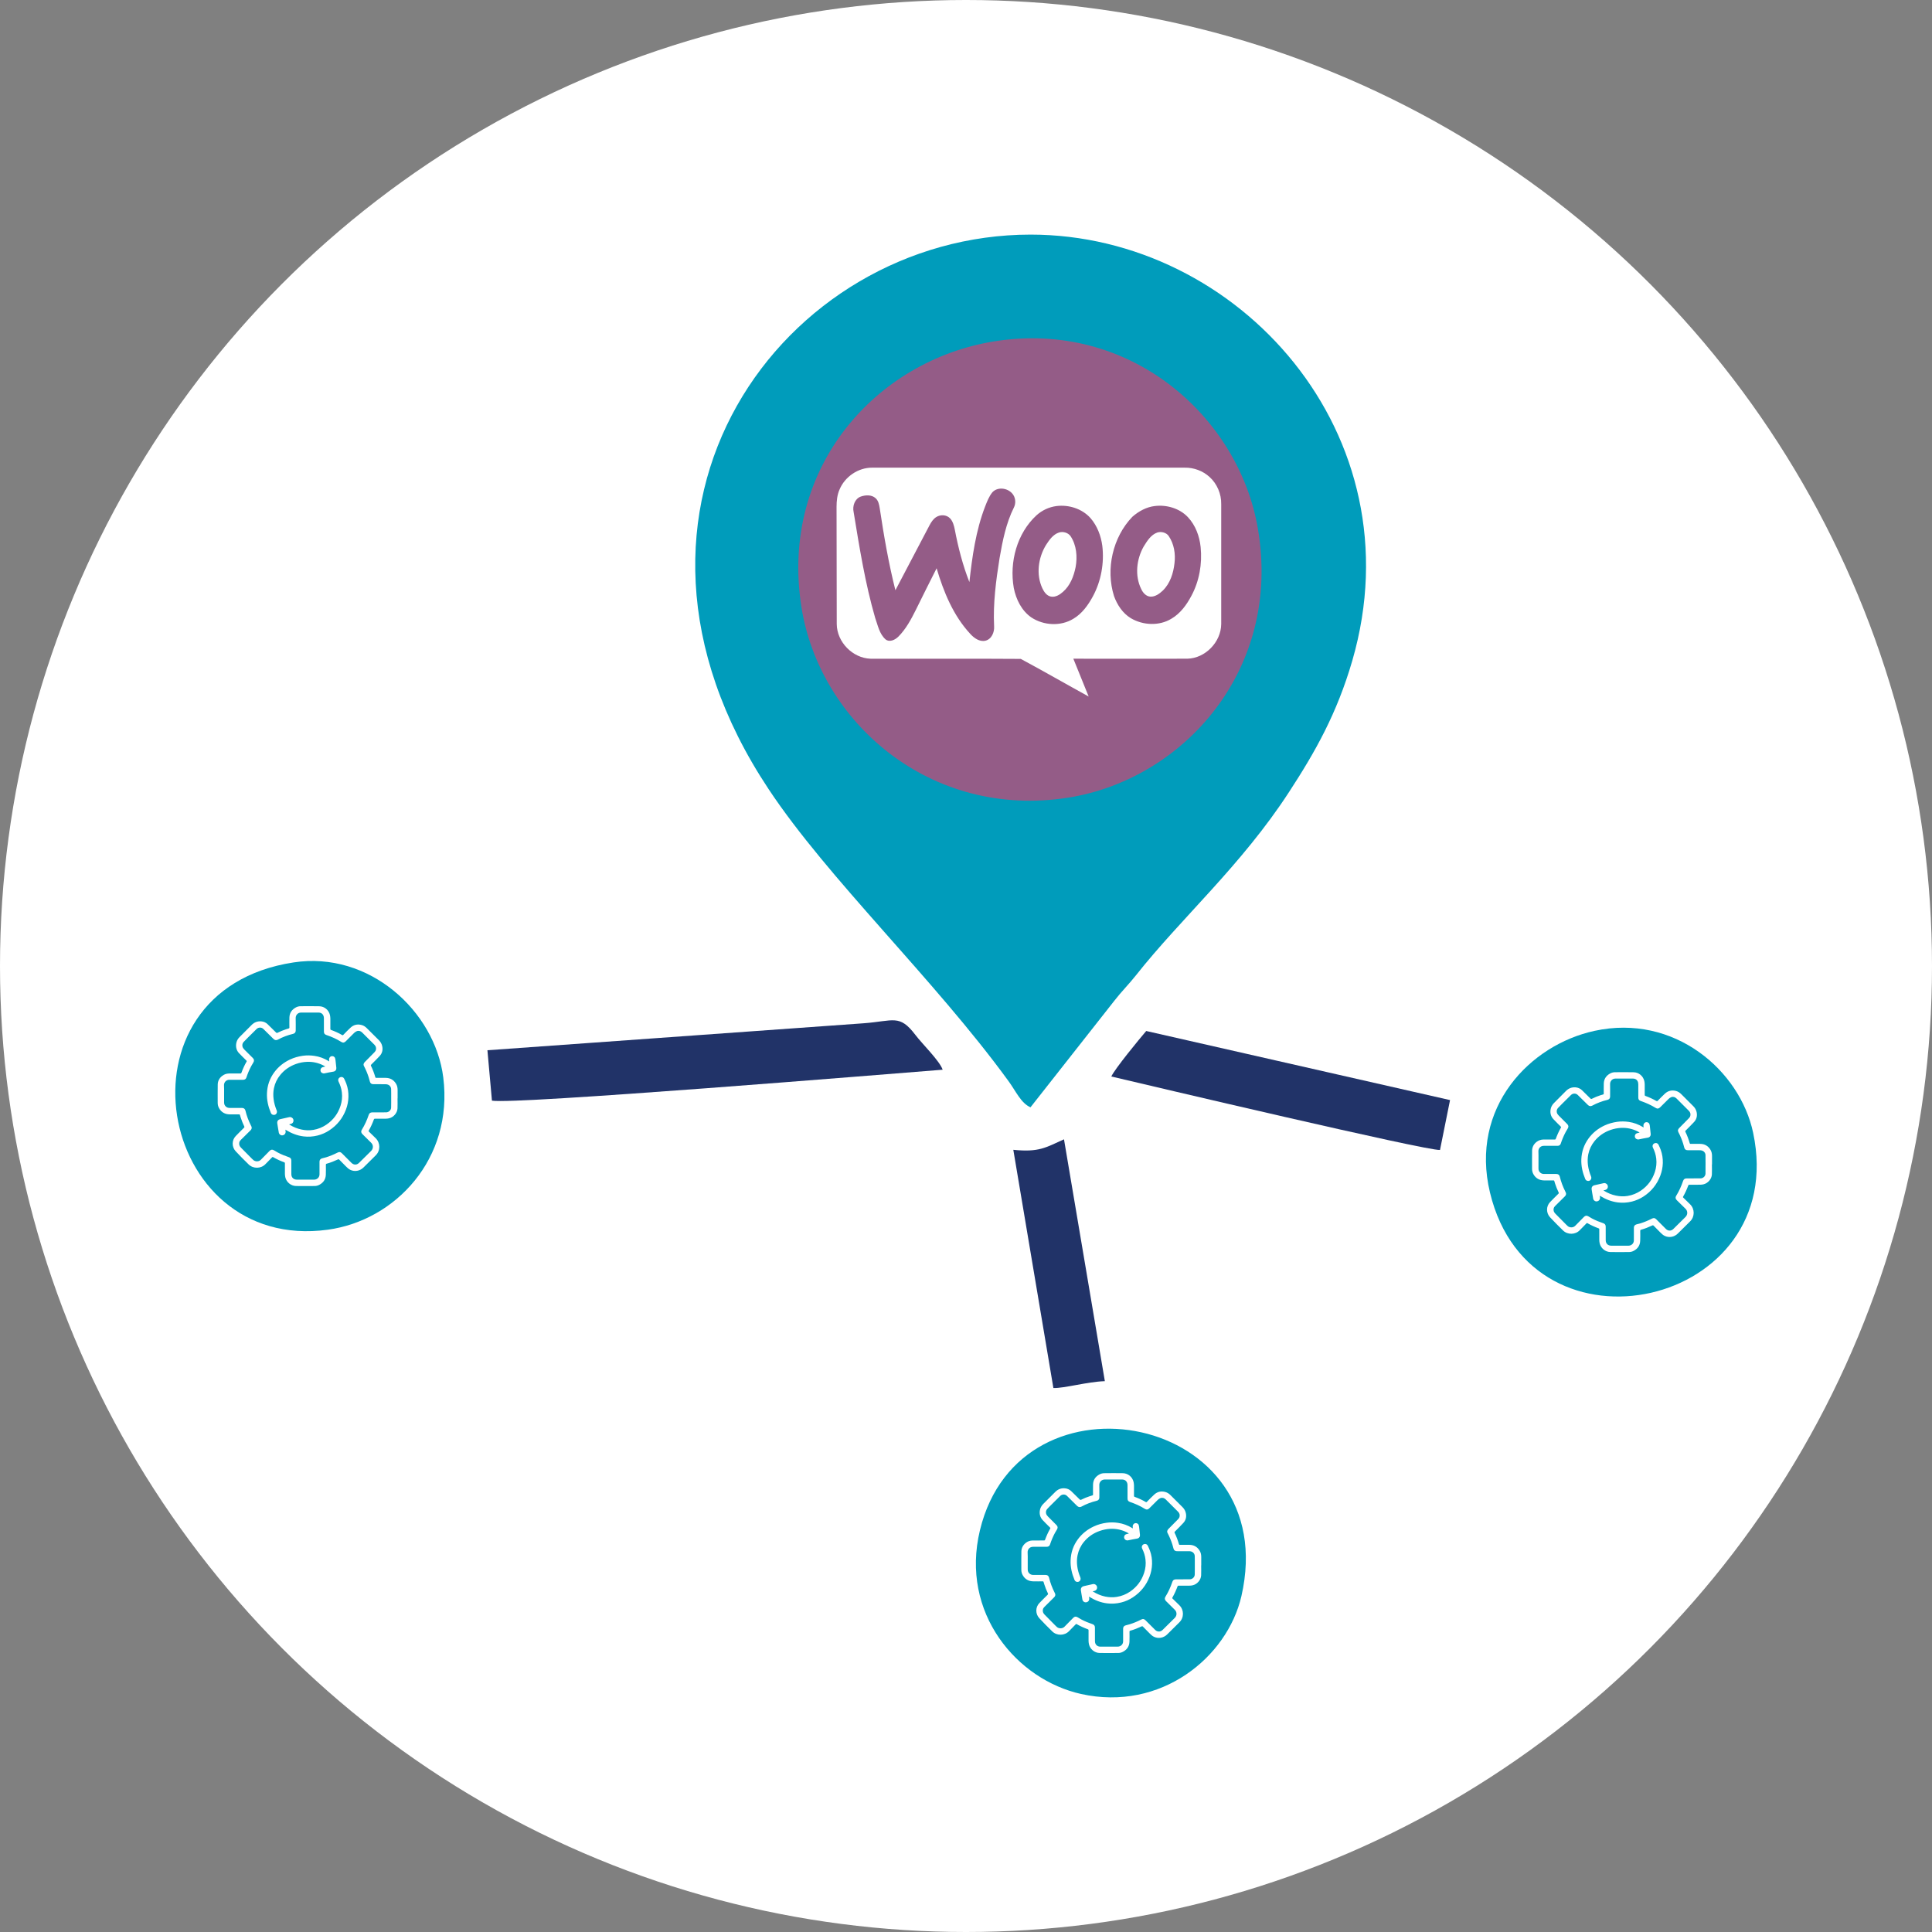
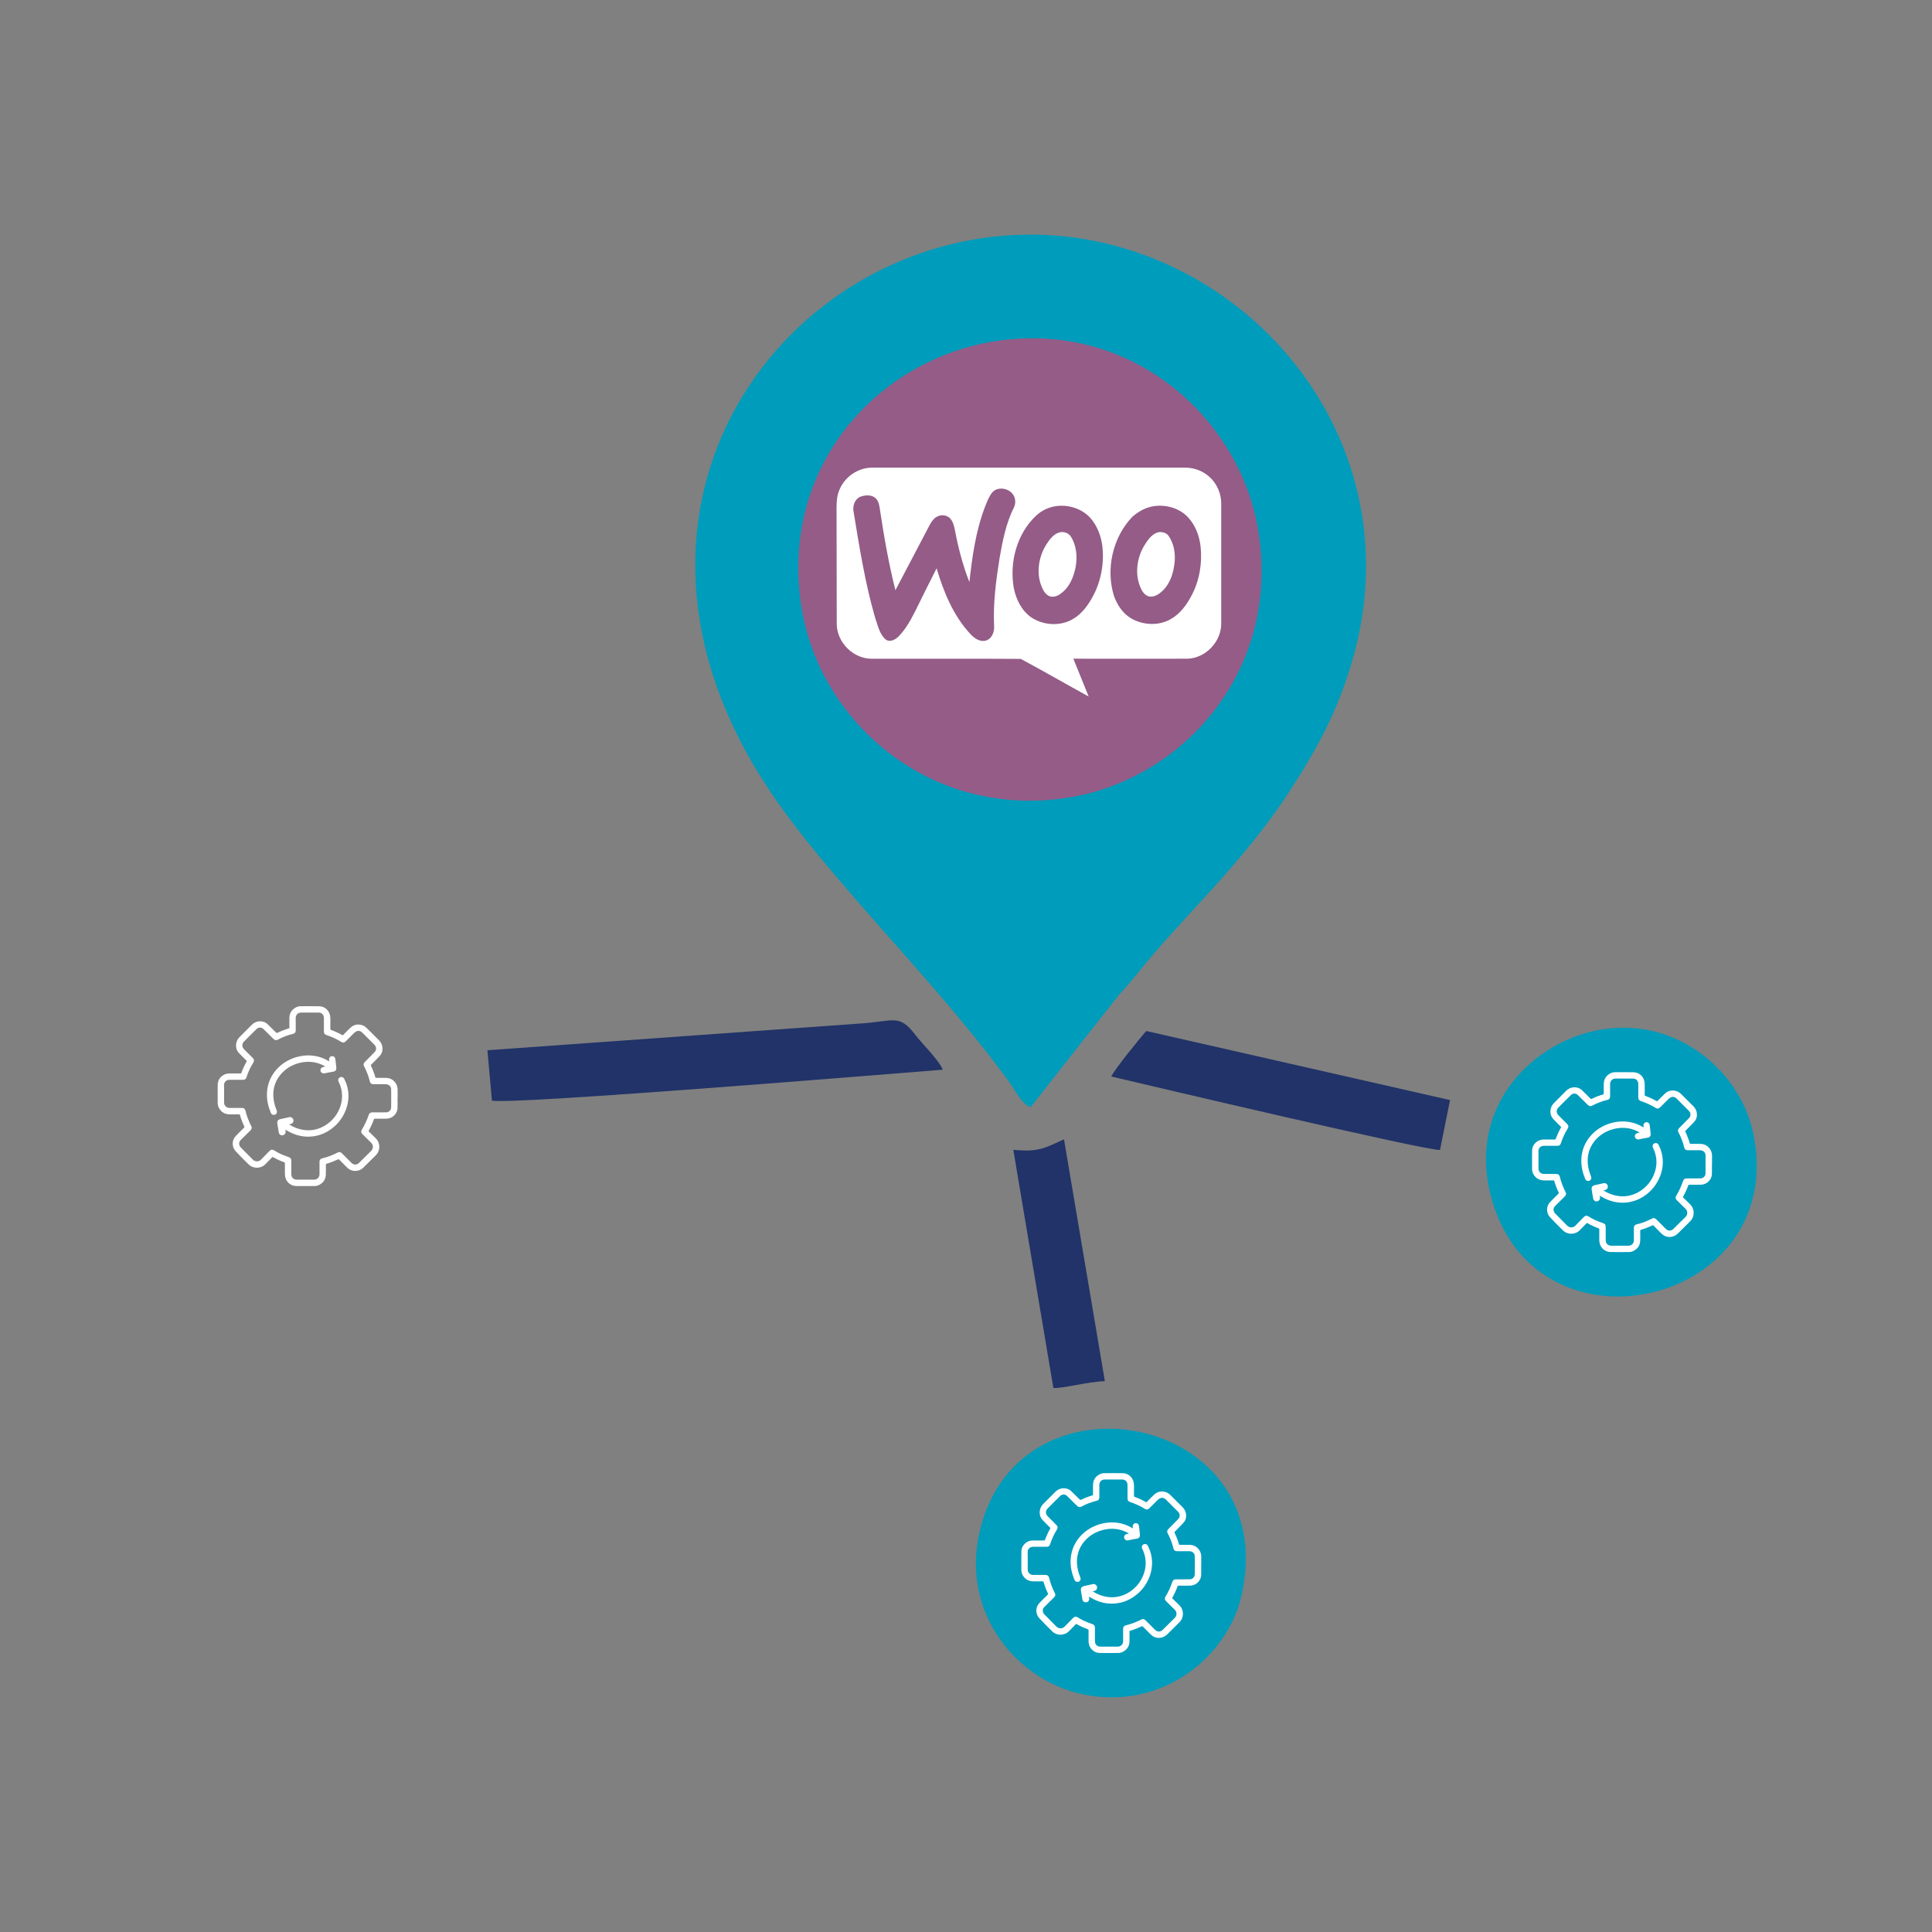
<svg xmlns="http://www.w3.org/2000/svg" version="1.1" id="Layer_1" x="0px" y="0px" width="100px" height="100px" viewBox="0 0 100 100" enable-background="new 0 0 100 100" xml:space="preserve">
  <rect x="0" y="0" width="100" height="100" fill="#808080" stroke="none" />
-   <circle fill="#FFFFFF" cx="50" cy="50" r="50" />
  <circle fill="#945C87" cx="53.382" cy="29.228" r="12.503" />
  <g>
-     <path fill-rule="evenodd" clip-rule="evenodd" fill="#009CBB" d="M51.415,17.676c7.081-1.158,12.704,3.904,13.69,9.672   c1.266,7.334-3.877,12.999-9.813,13.938c-7.146,1.131-12.893-3.924-13.816-9.902C40.359,24.146,45.395,18.666,51.415,17.676   L51.415,17.676z M53.338,57.314l4.346-5.523c0.369-0.477,0.737-0.834,1.105-1.299c2.356-2.984,5.458-5.691,7.93-9.494   c1.349-2.068,2.479-4.056,3.277-6.807c3.391-11.706-5.887-22.048-16.656-22.048C40.6,12.149,30.064,26.208,39.783,40.845   c3.068,4.63,8.57,9.829,12.406,15.098C52.577,56.467,52.838,57.096,53.338,57.314L53.338,57.314z" />
+     <path fill-rule="evenodd" clip-rule="evenodd" fill="#009CBB" d="M51.415,17.676c7.081-1.158,12.704,3.904,13.69,9.672   c1.266,7.334-3.877,12.999-9.813,13.938c-7.146,1.131-12.893-3.924-13.816-9.902C40.359,24.146,45.395,18.666,51.415,17.676   L51.415,17.676M53.338,57.314l4.346-5.523c0.369-0.477,0.737-0.834,1.105-1.299c2.356-2.984,5.458-5.691,7.93-9.494   c1.349-2.068,2.479-4.056,3.277-6.807c3.391-11.706-5.887-22.048-16.656-22.048C40.6,12.149,30.064,26.208,39.783,40.845   c3.068,4.63,8.57,9.829,12.406,15.098C52.577,56.467,52.838,57.096,53.338,57.314L53.338,57.314z" />
    <path fill-rule="evenodd" clip-rule="evenodd" fill="#009CBB" d="M82.531,53.357c-3.337,0.725-6.469,3.957-5.41,8.369   c2.15,8.957,15.526,5.91,13.622-3.09C90.063,55.41,86.664,52.457,82.531,53.357L82.531,53.357z" />
-     <path fill-rule="evenodd" clip-rule="evenodd" fill="#009CBB" d="M15.189,49.816c-9.586,1.467-7.072,15.053,1.782,13.833   c3.493-0.479,6.503-3.676,5.972-7.883C22.516,52.359,19.131,49.21,15.189,49.816L15.189,49.816z" />
    <path fill-rule="evenodd" clip-rule="evenodd" fill="#009CBB" d="M64.254,82.621c2.162-9.416-11.454-12.07-13.533-3.414   c-1.034,4.297,1.928,7.736,5.234,8.473C60.09,88.598,63.521,85.781,64.254,82.621L64.254,82.621z" />
    <path fill-rule="evenodd" clip-rule="evenodd" fill="#213368" d="M25.229,54.361l0.234,2.609c1.245,0.205,20.41-1.373,23.329-1.602   c-0.163-0.467-1.063-1.34-1.415-1.805c-0.822-1.082-1.123-0.713-2.682-0.598L25.229,54.361z" />
    <path fill-rule="evenodd" clip-rule="evenodd" fill="#213368" d="M57.521,55.719c1.94,0.459,16.312,3.85,17.013,3.803l0.52-2.582   l-15.726-3.576C58.947,53.809,57.714,55.309,57.521,55.719L57.521,55.719z" />
    <path fill-rule="evenodd" clip-rule="evenodd" fill="#213368" d="M52.449,59.514l2.074,12.33c0.566,0.018,1.752-0.326,2.664-0.355   l-2.115-12.518C54.112,59.404,53.779,59.648,52.449,59.514L52.449,59.514z" />
  </g>
  <g>
    <path fill="#FFFFFF" d="M43.457,25.332c0.274-0.656,0.959-1.126,1.674-1.126c5.395,0,10.787,0,16.191,0   c0.469-0.009,0.939,0.167,1.282,0.48c0.392,0.352,0.616,0.881,0.606,1.41c0,2.065,0,4.13,0,6.206   c-0.01,0.93-0.822,1.771-1.752,1.792c-1.968,0.009-3.936,0-5.902,0c0.264,0.656,0.527,1.302,0.793,1.958   c-1.175-0.646-2.33-1.312-3.515-1.948c-2.585-0.02-5.179,0-7.772-0.009c-0.93-0.029-1.742-0.861-1.752-1.792   c-0.01-2.026,0-4.052-0.01-6.069C43.301,25.928,43.33,25.616,43.457,25.332" />
    <path fill="#945C87" d="M51.367,25.478c0.293-0.313,0.861-0.215,1.086,0.147c0.117,0.186,0.127,0.44,0.029,0.637   c-0.411,0.821-0.588,1.731-0.744,2.623c-0.186,1.165-0.342,2.349-0.283,3.534c0.02,0.303-0.128,0.666-0.451,0.744   c-0.303,0.069-0.587-0.137-0.783-0.353c-0.881-0.949-1.38-2.173-1.742-3.396c-0.361,0.714-0.725,1.439-1.076,2.154   c-0.244,0.489-0.51,0.988-0.9,1.38c-0.166,0.167-0.451,0.313-0.666,0.147c-0.323-0.284-0.401-0.734-0.539-1.116   c-0.519-1.791-0.813-3.641-1.115-5.481c-0.068-0.304,0.059-0.676,0.361-0.793c0.246-0.088,0.568-0.108,0.773,0.078   c0.148,0.127,0.187,0.333,0.217,0.519c0.215,1.429,0.459,2.848,0.812,4.248c0.587-1.116,1.175-2.232,1.763-3.357   c0.088-0.166,0.195-0.333,0.352-0.431c0.216-0.137,0.529-0.127,0.715,0.068c0.146,0.156,0.205,0.382,0.245,0.587   c0.176,0.92,0.411,1.84,0.754,2.711c0.146-1.321,0.333-2.663,0.812-3.906C51.092,25.958,51.19,25.693,51.367,25.478 M54.685,26.193   c0.637-0.079,1.321,0.137,1.753,0.617c0.352,0.401,0.547,0.919,0.617,1.439c0.107,0.89-0.061,1.831-0.49,2.623   c-0.244,0.45-0.559,0.891-1.008,1.155c-0.656,0.402-1.537,0.352-2.174-0.068c-0.509-0.352-0.793-0.939-0.91-1.527   c-0.235-1.341,0.166-2.829,1.175-3.759C53.941,26.408,54.304,26.242,54.685,26.193 M54.813,27.563   c-0.304,0.098-0.499,0.381-0.666,0.636c-0.411,0.666-0.529,1.537-0.195,2.251c0.088,0.186,0.225,0.392,0.45,0.431   c0.235,0.039,0.45-0.098,0.616-0.245c0.373-0.323,0.559-0.803,0.656-1.283c0.098-0.539,0.049-1.135-0.264-1.605   C55.283,27.573,55.027,27.495,54.813,27.563 M59.766,26.193c0.617-0.079,1.292,0.118,1.723,0.578   c0.392,0.421,0.597,0.979,0.656,1.546c0.088,0.862-0.068,1.763-0.48,2.526c-0.244,0.46-0.567,0.911-1.037,1.184   c-0.627,0.382-1.468,0.343-2.096-0.029c-0.42-0.254-0.704-0.685-0.871-1.145c-0.439-1.4-0.067-3.045,0.949-4.103   C58.943,26.457,59.345,26.242,59.766,26.193 M59.902,27.563c-0.333,0.117-0.528,0.441-0.705,0.724   c-0.372,0.656-0.47,1.508-0.127,2.203c0.089,0.196,0.255,0.382,0.48,0.392c0.244,0.009,0.459-0.147,0.636-0.313   c0.382-0.372,0.548-0.9,0.606-1.419c0.059-0.479-0.02-0.998-0.303-1.41C60.373,27.573,60.117,27.495,59.902,27.563" />
  </g>
  <g>
    <path fill-rule="evenodd" clip-rule="evenodd" fill="#FFFFFF" d="M62.172,81.023c0,0.172,0.008,0.346-0.001,0.518   c-0.013,0.238-0.202,0.457-0.433,0.512c-0.058,0.014-0.117,0.021-0.176,0.021c-0.188,0.002-0.377,0.002-0.564,0   c-0.025,0-0.037,0.006-0.047,0.031c-0.074,0.203-0.162,0.4-0.27,0.588c-0.011,0.02-0.01,0.031,0.007,0.047   c0.118,0.113,0.235,0.23,0.354,0.346c0.248,0.24,0.249,0.643,0.003,0.885c-0.213,0.209-0.424,0.418-0.635,0.629   c-0.184,0.182-0.461,0.23-0.688,0.117c-0.085-0.043-0.152-0.107-0.219-0.174c-0.118-0.117-0.234-0.234-0.35-0.354   c-0.02-0.02-0.033-0.021-0.057-0.01c-0.193,0.09-0.391,0.17-0.597,0.227c-0.028,0.006-0.036,0.02-0.036,0.049   c0.001,0.174,0.005,0.346-0.002,0.52c-0.009,0.236-0.126,0.41-0.335,0.52c-0.077,0.041-0.159,0.063-0.245,0.063   c-0.32,0.002-0.641,0.004-0.961,0c-0.265-0.002-0.499-0.197-0.557-0.455c-0.012-0.055-0.018-0.111-0.02-0.168   c-0.002-0.184,0-0.369,0-0.555c0-0.023-0.006-0.037-0.029-0.047c-0.205-0.074-0.402-0.164-0.59-0.271   c-0.02-0.012-0.029-0.006-0.041,0.008c-0.115,0.119-0.232,0.234-0.346,0.354c-0.234,0.246-0.633,0.25-0.87,0.02   c-0.229-0.225-0.457-0.451-0.675-0.688c-0.201-0.219-0.207-0.561,0.004-0.781c0.141-0.148,0.288-0.291,0.434-0.436   c0.021-0.021,0.022-0.037,0.01-0.063c-0.076-0.154-0.139-0.316-0.191-0.48c-0.014-0.039-0.026-0.078-0.035-0.117   c-0.006-0.023-0.018-0.029-0.039-0.029c-0.164,0.002-0.328,0.004-0.492,0c-0.24-0.004-0.427-0.105-0.547-0.318   c-0.05-0.086-0.072-0.18-0.072-0.279c0-0.316-0.004-0.631,0.002-0.947c0.003-0.184,0.084-0.332,0.229-0.447   c0.102-0.08,0.218-0.121,0.346-0.123c0.201-0.004,0.402-0.002,0.604-0.002c0.025,0,0.036-0.008,0.045-0.031   c0.074-0.201,0.16-0.398,0.27-0.586c0.012-0.021,0.008-0.033-0.009-0.051c-0.13-0.129-0.265-0.256-0.389-0.393   c-0.122-0.133-0.165-0.295-0.142-0.475c0.018-0.137,0.078-0.252,0.174-0.35c0.209-0.209,0.418-0.418,0.627-0.627   c0.137-0.139,0.303-0.203,0.496-0.186c0.125,0.01,0.236,0.057,0.328,0.145c0.147,0.141,0.294,0.285,0.439,0.43   c0.025,0.025,0.044,0.031,0.077,0.016c0.143-0.072,0.29-0.133,0.442-0.182c0.047-0.016,0.094-0.029,0.141-0.043   c0.023-0.006,0.031-0.018,0.031-0.043c-0.001-0.174-0.004-0.35,0.001-0.523c0.007-0.238,0.126-0.408,0.332-0.52   c0.077-0.041,0.161-0.063,0.249-0.063c0.322-0.002,0.644-0.008,0.965,0c0.265,0.008,0.492,0.191,0.553,0.459   c0.012,0.059,0.018,0.119,0.02,0.18c0.002,0.178,0.001,0.357,0,0.537c0,0.025,0.006,0.039,0.031,0.047   c0.199,0.072,0.391,0.16,0.574,0.266c0.026,0.016,0.043,0.014,0.066-0.01c0.123-0.125,0.245-0.252,0.375-0.371   c0.164-0.152,0.36-0.195,0.576-0.135c0.103,0.027,0.189,0.086,0.265,0.16c0.209,0.209,0.419,0.418,0.628,0.627   c0.085,0.086,0.143,0.186,0.169,0.305c0.042,0.191,0.003,0.365-0.13,0.51c-0.143,0.154-0.293,0.303-0.441,0.451   c-0.02,0.02-0.023,0.033-0.011,0.059c0.095,0.191,0.168,0.391,0.228,0.596c0.006,0.021,0.017,0.027,0.037,0.027   c0.166,0,0.332-0.002,0.498,0c0.232,0.002,0.412,0.104,0.533,0.303c0.061,0.098,0.083,0.207,0.083,0.322c0,0.146,0,0.293,0,0.441   C62.176,81.023,62.174,81.023,62.172,81.023z M53.195,80.789c0,0.15,0,0.299,0,0.449c0,0.094,0.035,0.17,0.111,0.227   c0.055,0.039,0.117,0.053,0.182,0.053c0.211,0,0.421,0,0.631,0c0.097,0,0.156,0.047,0.18,0.139c0.063,0.268,0.16,0.521,0.283,0.766   c0.014,0.025,0.027,0.051,0.035,0.078c0.019,0.068-0.006,0.125-0.055,0.174c-0.168,0.168-0.337,0.336-0.506,0.502   c-0.036,0.035-0.064,0.076-0.075,0.127c-0.022,0.104,0.011,0.191,0.083,0.264c0.188,0.191,0.377,0.383,0.566,0.574   c0.027,0.027,0.056,0.055,0.086,0.08c0.096,0.076,0.275,0.086,0.381-0.023c0.149-0.154,0.302-0.307,0.453-0.461   c0.07-0.072,0.143-0.08,0.23-0.027c0.063,0.037,0.125,0.076,0.189,0.111c0.186,0.1,0.381,0.176,0.579,0.244   c0.087,0.031,0.126,0.084,0.126,0.178c0,0.059,0,0.119,0,0.18c0,0.176,0,0.352,0.001,0.525c0.001,0.17,0.115,0.281,0.284,0.281   c0.3,0,0.6,0,0.899-0.002c0.03,0,0.063-0.004,0.091-0.016c0.119-0.043,0.184-0.139,0.184-0.266c0-0.217,0-0.432,0-0.648   c0-0.09,0.048-0.148,0.133-0.17c0.07-0.018,0.141-0.035,0.21-0.057c0.202-0.063,0.396-0.143,0.584-0.24   c0.1-0.051,0.158-0.041,0.237,0.039c0.164,0.162,0.328,0.326,0.491,0.49c0.048,0.049,0.104,0.078,0.171,0.086   c0.088,0.01,0.158-0.025,0.22-0.084c0.208-0.207,0.417-0.412,0.624-0.617c0.127-0.127,0.121-0.313,0-0.428   c-0.147-0.143-0.291-0.285-0.436-0.43c-0.024-0.023-0.047-0.051-0.061-0.082c-0.029-0.059-0.01-0.115,0.022-0.168   c0.147-0.236,0.261-0.49,0.35-0.756c0.032-0.096,0.087-0.133,0.19-0.135c0.236,0,0.475,0,0.711-0.002   c0.137,0,0.258-0.109,0.261-0.246c0.005-0.174,0.003-0.35,0.003-0.523c0-0.146,0.002-0.291-0.003-0.436   c-0.003-0.111-0.079-0.205-0.188-0.236c-0.035-0.01-0.073-0.014-0.11-0.014c-0.197-0.002-0.395,0-0.592,0   c-0.021,0-0.041,0-0.063-0.002c-0.068-0.008-0.123-0.053-0.142-0.119c-0.022-0.076-0.042-0.154-0.065-0.23   c-0.064-0.201-0.145-0.395-0.242-0.58c-0.022-0.041-0.035-0.086-0.016-0.131c0.012-0.031,0.031-0.063,0.056-0.088   c0.165-0.168,0.331-0.336,0.498-0.504c0.038-0.039,0.069-0.082,0.079-0.137c0.021-0.096-0.008-0.18-0.075-0.248   c-0.212-0.213-0.425-0.428-0.64-0.639c-0.078-0.076-0.174-0.107-0.277-0.068c-0.051,0.018-0.099,0.053-0.139,0.092   c-0.146,0.143-0.289,0.287-0.434,0.432c-0.074,0.076-0.146,0.084-0.236,0.029c-0.236-0.15-0.492-0.262-0.757-0.352   c-0.103-0.035-0.136-0.082-0.136-0.189c0-0.227,0-0.451-0.001-0.676c0-0.035-0.003-0.07-0.012-0.102   c-0.036-0.127-0.13-0.197-0.269-0.199c-0.301,0-0.6,0-0.9,0c-0.177,0.002-0.282,0.143-0.279,0.287   c0.006,0.215,0.002,0.43,0.002,0.643c0,0.092-0.049,0.15-0.138,0.172c-0.273,0.066-0.536,0.164-0.782,0.299   c-0.082,0.045-0.162,0.033-0.23-0.033c-0.174-0.174-0.35-0.346-0.525-0.52c-0.1-0.098-0.256-0.088-0.35,0.002   c-0.151,0.146-0.299,0.297-0.448,0.445c-0.075,0.074-0.151,0.148-0.224,0.229c-0.059,0.064-0.078,0.143-0.061,0.229   c0.014,0.068,0.054,0.117,0.1,0.164c0.146,0.146,0.291,0.291,0.436,0.438c0.074,0.074,0.082,0.145,0.027,0.236   c-0.035,0.059-0.071,0.115-0.104,0.176c-0.103,0.191-0.186,0.393-0.254,0.598c-0.026,0.078-0.084,0.117-0.166,0.117   c-0.092,0-0.182,0-0.272,0.002c-0.146,0-0.292,0.002-0.438,0c-0.177-0.002-0.288,0.133-0.283,0.285   C53.199,80.492,53.195,80.641,53.195,80.789z" />
    <path fill-rule="evenodd" clip-rule="evenodd" fill="#FFFFFF" d="M56.366,82.641c0.005,0.033,0.009,0.059,0.012,0.084   c0.016,0.123-0.073,0.219-0.198,0.211c-0.066-0.002-0.14-0.063-0.153-0.133c-0.02-0.104-0.035-0.205-0.052-0.309   c-0.01-0.053-0.016-0.105-0.025-0.158c-0.023-0.127,0.031-0.211,0.158-0.24c0.156-0.035,0.312-0.07,0.467-0.105   c0.061-0.014,0.139,0.02,0.18,0.078s0.041,0.137,0.006,0.195c-0.037,0.064-0.1,0.082-0.166,0.094   c-0.008,0.002-0.016,0.004-0.023,0.006c-0.002,0-0.004,0.002-0.009,0.006c0.007,0.006,0.013,0.012,0.02,0.016   c0.194,0.117,0.399,0.205,0.622,0.252c0.201,0.041,0.401,0.049,0.604,0.016c0.249-0.039,0.479-0.133,0.687-0.275   c0.351-0.242,0.593-0.564,0.724-0.971c0.073-0.223,0.098-0.453,0.07-0.688c-0.021-0.195-0.082-0.381-0.169-0.559   c-0.054-0.109,0.002-0.221,0.121-0.244c0.06-0.01,0.135,0.018,0.167,0.088c0.041,0.086,0.081,0.172,0.113,0.26   c0.08,0.223,0.115,0.451,0.108,0.688c-0.007,0.227-0.05,0.445-0.13,0.656c-0.172,0.449-0.461,0.807-0.863,1.07   c-0.186,0.123-0.389,0.213-0.607,0.266c-0.239,0.059-0.48,0.076-0.727,0.045c-0.324-0.039-0.621-0.156-0.898-0.326   C56.393,82.656,56.382,82.65,56.366,82.641z" />
    <path fill-rule="evenodd" clip-rule="evenodd" fill="#FFFFFF" d="M58.637,79.111c-0.003-0.035-0.005-0.061-0.008-0.088   c-0.01-0.076,0.041-0.158,0.112-0.18c0.08-0.023,0.167,0.012,0.196,0.09c0.019,0.047,0.023,0.1,0.029,0.15   c0.014,0.121,0.025,0.244,0.039,0.365c0.008,0.088-0.047,0.172-0.15,0.189c-0.156,0.025-0.311,0.059-0.465,0.09   c-0.092,0.02-0.186-0.037-0.203-0.127c-0.018-0.096,0.039-0.18,0.135-0.197c0.037-0.008,0.072-0.016,0.111-0.029   c-0.037-0.02-0.072-0.043-0.109-0.061c-0.266-0.133-0.549-0.193-0.846-0.182c-0.191,0.01-0.378,0.047-0.559,0.111   c-0.324,0.113-0.599,0.301-0.816,0.566c-0.166,0.201-0.275,0.432-0.328,0.688c-0.039,0.186-0.042,0.375-0.018,0.564   c0.025,0.203,0.082,0.396,0.16,0.584c0.048,0.117-0.029,0.238-0.149,0.236c-0.073-0.002-0.126-0.039-0.153-0.107   c-0.135-0.324-0.215-0.66-0.201-1.012c0.015-0.4,0.138-0.764,0.375-1.086c0.216-0.293,0.492-0.51,0.82-0.664   c0.212-0.1,0.434-0.162,0.666-0.193c0.195-0.027,0.391-0.025,0.586,0.004c0.265,0.037,0.512,0.129,0.74,0.268   C58.61,79.096,58.62,79.102,58.637,79.111z" />
  </g>
  <g>
    <path fill-rule="evenodd" clip-rule="evenodd" fill="#FFFFFF" d="M20.576,56.852c0,0.174,0.008,0.346-0.001,0.52   c-0.013,0.236-0.202,0.455-0.433,0.51c-0.058,0.014-0.117,0.021-0.176,0.021c-0.188,0.004-0.377,0.002-0.564,0.002   c-0.025,0-0.037,0.006-0.047,0.031c-0.074,0.201-0.162,0.398-0.27,0.586c-0.011,0.02-0.01,0.031,0.007,0.047   c0.118,0.115,0.235,0.23,0.354,0.346c0.248,0.242,0.249,0.643,0.003,0.885c-0.213,0.209-0.424,0.42-0.635,0.629   c-0.184,0.184-0.461,0.232-0.688,0.119c-0.085-0.043-0.152-0.107-0.219-0.174c-0.118-0.117-0.234-0.236-0.35-0.354   c-0.02-0.02-0.033-0.023-0.057-0.012c-0.193,0.09-0.391,0.17-0.597,0.227c-0.028,0.008-0.036,0.021-0.036,0.051   c0.001,0.172,0.005,0.346-0.002,0.518c-0.009,0.238-0.126,0.41-0.335,0.521c-0.077,0.041-0.159,0.063-0.245,0.063   c-0.32,0.002-0.641,0.004-0.961,0c-0.265-0.004-0.499-0.197-0.557-0.455c-0.012-0.055-0.018-0.111-0.02-0.168   c-0.002-0.186,0-0.371,0-0.555c0-0.025-0.006-0.039-0.029-0.047c-0.205-0.074-0.402-0.164-0.59-0.273   c-0.02-0.01-0.029-0.004-0.041,0.01c-0.115,0.117-0.232,0.232-0.346,0.354c-0.234,0.246-0.633,0.248-0.87,0.018   c-0.229-0.223-0.457-0.451-0.675-0.686c-0.201-0.219-0.207-0.563,0.004-0.783c0.141-0.148,0.288-0.291,0.434-0.436   c0.021-0.02,0.022-0.035,0.01-0.061c-0.076-0.156-0.139-0.316-0.191-0.48c-0.014-0.039-0.026-0.078-0.035-0.119   c-0.006-0.021-0.018-0.027-0.039-0.027c-0.164,0-0.328,0.002-0.492,0c-0.24-0.004-0.427-0.107-0.547-0.318   c-0.05-0.086-0.072-0.182-0.072-0.281c0-0.314-0.004-0.631,0.002-0.947c0.003-0.182,0.084-0.332,0.229-0.445   c0.102-0.08,0.218-0.121,0.346-0.125c0.201-0.002,0.402-0.002,0.604,0c0.025,0,0.036-0.01,0.045-0.033   c0.074-0.201,0.16-0.398,0.27-0.584c0.012-0.021,0.008-0.035-0.009-0.051c-0.13-0.131-0.265-0.258-0.389-0.391   c-0.122-0.133-0.165-0.297-0.142-0.477c0.018-0.137,0.078-0.252,0.174-0.348c0.209-0.211,0.418-0.42,0.627-0.629   c0.137-0.139,0.303-0.201,0.496-0.186c0.125,0.01,0.236,0.057,0.328,0.145c0.147,0.143,0.294,0.285,0.439,0.432   c0.025,0.023,0.044,0.029,0.077,0.014c0.143-0.072,0.29-0.133,0.442-0.182c0.047-0.016,0.094-0.029,0.141-0.043   c0.023-0.006,0.031-0.018,0.031-0.041c-0.001-0.176-0.004-0.352,0.001-0.525c0.007-0.236,0.126-0.408,0.332-0.52   c0.077-0.041,0.161-0.063,0.249-0.063c0.322-0.002,0.644-0.006,0.965,0.002c0.265,0.006,0.492,0.191,0.553,0.457   c0.012,0.059,0.018,0.119,0.02,0.18c0.002,0.18,0.001,0.357,0,0.537c0,0.025,0.006,0.039,0.031,0.049   c0.199,0.072,0.391,0.158,0.574,0.264c0.026,0.016,0.043,0.016,0.066-0.008c0.123-0.127,0.245-0.254,0.375-0.373   c0.164-0.152,0.36-0.195,0.576-0.135c0.103,0.027,0.189,0.086,0.265,0.162c0.209,0.209,0.419,0.416,0.628,0.625   c0.085,0.086,0.143,0.188,0.169,0.305c0.042,0.191,0.003,0.365-0.13,0.51c-0.143,0.154-0.293,0.301-0.441,0.449   c-0.02,0.02-0.023,0.033-0.011,0.059c0.095,0.191,0.168,0.393,0.228,0.596c0.006,0.023,0.017,0.029,0.037,0.029   c0.166-0.002,0.332-0.002,0.498,0c0.232,0.002,0.412,0.102,0.533,0.301c0.061,0.098,0.083,0.209,0.083,0.322   c0,0.148,0,0.295,0,0.441C20.58,56.852,20.578,56.852,20.576,56.852z M11.6,56.617c0,0.15,0,0.301,0,0.451   c0,0.094,0.035,0.168,0.111,0.225c0.055,0.041,0.117,0.053,0.182,0.053c0.211,0.002,0.421,0,0.631,0   c0.097,0.002,0.156,0.047,0.18,0.139c0.063,0.268,0.16,0.521,0.283,0.768c0.014,0.025,0.027,0.049,0.035,0.076   c0.019,0.068-0.006,0.127-0.055,0.176c-0.168,0.166-0.337,0.334-0.506,0.5c-0.036,0.037-0.064,0.078-0.075,0.129   c-0.022,0.104,0.011,0.189,0.083,0.264c0.188,0.191,0.377,0.383,0.566,0.572c0.027,0.027,0.056,0.057,0.086,0.08   c0.096,0.078,0.275,0.088,0.381-0.021c0.149-0.156,0.302-0.309,0.453-0.461c0.07-0.072,0.143-0.08,0.23-0.027   c0.063,0.037,0.125,0.076,0.189,0.111c0.186,0.1,0.381,0.176,0.579,0.244c0.087,0.029,0.126,0.084,0.126,0.176   c0,0.061,0,0.121,0,0.182c0,0.174,0,0.35,0.001,0.525c0.001,0.168,0.115,0.279,0.284,0.279c0.3,0,0.6,0,0.899,0   c0.03,0,0.063-0.006,0.091-0.016c0.119-0.043,0.184-0.141,0.184-0.266c0-0.217,0-0.434,0-0.65c0-0.088,0.048-0.146,0.133-0.17   c0.07-0.018,0.141-0.033,0.21-0.055c0.202-0.063,0.396-0.145,0.584-0.24c0.1-0.051,0.158-0.043,0.237,0.037   c0.164,0.164,0.328,0.326,0.491,0.492c0.048,0.047,0.104,0.078,0.171,0.086c0.088,0.008,0.158-0.025,0.22-0.086   c0.208-0.205,0.417-0.41,0.624-0.617c0.127-0.125,0.121-0.313,0-0.428c-0.147-0.141-0.291-0.285-0.436-0.43   c-0.024-0.023-0.047-0.051-0.061-0.08c-0.029-0.061-0.01-0.115,0.022-0.168c0.147-0.238,0.261-0.492,0.35-0.756   c0.032-0.096,0.087-0.135,0.19-0.135c0.236,0,0.475-0.002,0.711-0.002c0.137,0,0.258-0.109,0.261-0.246   c0.005-0.176,0.003-0.35,0.003-0.525c0-0.145,0.002-0.289-0.003-0.434c-0.003-0.113-0.079-0.205-0.188-0.236   c-0.035-0.01-0.073-0.014-0.11-0.014c-0.197-0.002-0.395-0.002-0.592-0.002c-0.021,0-0.041,0-0.063-0.002   c-0.068-0.006-0.123-0.051-0.142-0.117c-0.022-0.078-0.042-0.156-0.065-0.232c-0.064-0.199-0.145-0.395-0.242-0.58   c-0.022-0.041-0.035-0.086-0.016-0.131c0.012-0.031,0.031-0.063,0.056-0.086c0.165-0.17,0.331-0.338,0.498-0.504   c0.038-0.039,0.069-0.082,0.079-0.135c0.021-0.098-0.008-0.18-0.075-0.25c-0.212-0.213-0.425-0.428-0.64-0.639   c-0.078-0.076-0.174-0.107-0.277-0.068c-0.051,0.02-0.099,0.055-0.139,0.092c-0.146,0.143-0.289,0.289-0.434,0.434   c-0.074,0.074-0.146,0.084-0.236,0.027c-0.236-0.15-0.492-0.262-0.757-0.352c-0.103-0.035-0.136-0.082-0.136-0.189   c0-0.225,0-0.451-0.001-0.676c0-0.033-0.003-0.068-0.012-0.102c-0.036-0.127-0.13-0.197-0.269-0.197c-0.301-0.002-0.6-0.002-0.9,0   c-0.177,0-0.282,0.141-0.279,0.285c0.006,0.215,0.002,0.43,0.002,0.645c0,0.092-0.049,0.15-0.138,0.172   c-0.273,0.066-0.536,0.162-0.782,0.297c-0.082,0.045-0.162,0.035-0.23-0.033c-0.174-0.174-0.35-0.346-0.525-0.518   c-0.1-0.098-0.256-0.09-0.35,0.002c-0.151,0.145-0.299,0.295-0.448,0.443c-0.075,0.074-0.151,0.15-0.224,0.229   c-0.059,0.064-0.078,0.143-0.061,0.23c0.014,0.066,0.054,0.117,0.1,0.164c0.146,0.145,0.291,0.289,0.436,0.434   c0.074,0.074,0.082,0.146,0.027,0.236c-0.035,0.059-0.071,0.117-0.104,0.178c-0.103,0.191-0.186,0.391-0.254,0.598   c-0.026,0.078-0.084,0.117-0.166,0.117c-0.092,0-0.182,0-0.272,0c-0.146,0-0.292,0.002-0.438,0   c-0.177-0.002-0.288,0.135-0.283,0.285C11.604,56.322,11.6,56.471,11.6,56.617z" />
    <path fill-rule="evenodd" clip-rule="evenodd" fill="#FFFFFF" d="M14.771,58.471c0.005,0.031,0.009,0.057,0.012,0.082   c0.016,0.123-0.073,0.219-0.198,0.213c-0.066-0.004-0.14-0.064-0.153-0.135c-0.02-0.102-0.035-0.205-0.052-0.309   c-0.01-0.053-0.016-0.105-0.025-0.158c-0.023-0.127,0.031-0.211,0.158-0.238c0.156-0.035,0.312-0.07,0.467-0.105   c0.061-0.014,0.139,0.02,0.18,0.076c0.041,0.059,0.041,0.137,0.006,0.197c-0.037,0.064-0.1,0.08-0.166,0.094   c-0.008,0.002-0.016,0.004-0.023,0.006c-0.002,0-0.004,0.002-0.009,0.006c0.007,0.006,0.013,0.012,0.02,0.016   c0.194,0.117,0.399,0.205,0.622,0.25c0.201,0.043,0.401,0.051,0.604,0.018c0.249-0.041,0.479-0.135,0.687-0.277   c0.351-0.24,0.593-0.564,0.724-0.969c0.073-0.225,0.098-0.453,0.07-0.688c-0.021-0.197-0.082-0.383-0.169-0.561   c-0.054-0.109,0.002-0.221,0.121-0.242c0.06-0.012,0.135,0.018,0.167,0.088c0.041,0.086,0.081,0.17,0.113,0.26   c0.08,0.221,0.115,0.451,0.108,0.686c-0.007,0.227-0.05,0.445-0.13,0.656c-0.172,0.451-0.461,0.809-0.863,1.072   c-0.186,0.123-0.389,0.211-0.607,0.266c-0.239,0.059-0.48,0.076-0.727,0.045c-0.324-0.041-0.621-0.158-0.898-0.326   C14.797,58.486,14.786,58.48,14.771,58.471z" />
    <path fill-rule="evenodd" clip-rule="evenodd" fill="#FFFFFF" d="M17.041,54.941c-0.003-0.035-0.005-0.063-0.008-0.088   c-0.01-0.078,0.041-0.16,0.112-0.182c0.08-0.023,0.167,0.014,0.196,0.092c0.019,0.047,0.023,0.1,0.029,0.15   c0.014,0.121,0.025,0.242,0.039,0.365c0.008,0.088-0.047,0.172-0.15,0.189c-0.156,0.025-0.311,0.057-0.465,0.09   c-0.092,0.018-0.186-0.039-0.203-0.127c-0.018-0.096,0.039-0.182,0.135-0.199c0.037-0.006,0.072-0.014,0.111-0.027   c-0.037-0.021-0.072-0.043-0.109-0.063c-0.266-0.133-0.549-0.193-0.846-0.18c-0.191,0.008-0.378,0.045-0.559,0.109   c-0.324,0.115-0.599,0.303-0.816,0.568c-0.166,0.201-0.275,0.43-0.328,0.686c-0.039,0.188-0.042,0.375-0.018,0.564   c0.025,0.203,0.082,0.396,0.16,0.586c0.048,0.115-0.029,0.238-0.149,0.234c-0.073-0.002-0.126-0.039-0.153-0.105   c-0.135-0.324-0.215-0.66-0.201-1.014c0.015-0.398,0.138-0.762,0.375-1.084c0.216-0.293,0.492-0.512,0.82-0.666   c0.212-0.1,0.434-0.16,0.666-0.193c0.195-0.027,0.391-0.023,0.586,0.004c0.265,0.037,0.512,0.129,0.74,0.268   C17.015,54.926,17.024,54.932,17.041,54.941z" />
  </g>
  <g>
    <path fill-rule="evenodd" clip-rule="evenodd" fill="#FFFFFF" d="M88.608,60.27c0,0.174,0.007,0.346-0.001,0.52   c-0.013,0.236-0.203,0.455-0.434,0.51c-0.057,0.014-0.117,0.021-0.176,0.021c-0.188,0.004-0.376,0.002-0.564,0.002   c-0.024,0-0.037,0.006-0.046,0.031c-0.075,0.201-0.162,0.398-0.271,0.586c-0.01,0.02-0.009,0.031,0.008,0.047   c0.118,0.115,0.234,0.23,0.354,0.346c0.248,0.242,0.248,0.643,0.002,0.885c-0.212,0.209-0.424,0.42-0.635,0.629   c-0.183,0.184-0.46,0.232-0.688,0.119c-0.084-0.043-0.152-0.107-0.219-0.174c-0.117-0.117-0.234-0.236-0.35-0.354   c-0.019-0.02-0.032-0.023-0.057-0.012c-0.193,0.09-0.391,0.17-0.596,0.227c-0.028,0.008-0.037,0.021-0.037,0.051   c0.002,0.172,0.006,0.346-0.002,0.518c-0.008,0.238-0.125,0.41-0.334,0.521c-0.077,0.041-0.16,0.063-0.246,0.063   c-0.32,0.002-0.641,0.004-0.96,0c-0.265-0.004-0.499-0.197-0.558-0.455c-0.012-0.055-0.018-0.111-0.019-0.168   c-0.002-0.186-0.001-0.371-0.001-0.555c0.001-0.025-0.005-0.039-0.029-0.047c-0.204-0.074-0.401-0.164-0.59-0.273   c-0.019-0.01-0.028-0.004-0.041,0.01c-0.115,0.117-0.232,0.232-0.346,0.354c-0.234,0.246-0.632,0.248-0.869,0.018   c-0.23-0.223-0.457-0.451-0.675-0.686c-0.202-0.219-0.207-0.563,0.003-0.783c0.141-0.148,0.289-0.291,0.435-0.436   c0.021-0.02,0.022-0.035,0.01-0.061c-0.076-0.156-0.139-0.316-0.192-0.48c-0.013-0.039-0.025-0.078-0.035-0.119   c-0.006-0.021-0.018-0.027-0.038-0.027c-0.164,0-0.328,0.002-0.492,0c-0.241-0.004-0.427-0.107-0.548-0.318   c-0.049-0.086-0.072-0.182-0.072-0.281c0-0.314-0.003-0.631,0.002-0.947c0.004-0.182,0.085-0.332,0.229-0.445   c0.102-0.08,0.219-0.121,0.346-0.125c0.201-0.002,0.402-0.002,0.604,0c0.026,0,0.037-0.01,0.045-0.033   c0.075-0.201,0.16-0.398,0.27-0.584c0.013-0.021,0.008-0.035-0.008-0.051c-0.131-0.131-0.265-0.258-0.389-0.393   c-0.122-0.133-0.166-0.295-0.143-0.475c0.018-0.137,0.078-0.252,0.175-0.35c0.208-0.209,0.417-0.42,0.626-0.629   c0.137-0.137,0.303-0.201,0.497-0.186c0.124,0.012,0.236,0.059,0.327,0.145c0.148,0.143,0.295,0.287,0.439,0.432   c0.025,0.025,0.045,0.031,0.078,0.014c0.143-0.072,0.289-0.133,0.441-0.182c0.047-0.016,0.094-0.029,0.142-0.041   c0.023-0.008,0.031-0.018,0.03-0.043c0-0.176-0.004-0.35,0.002-0.525c0.007-0.236,0.125-0.408,0.332-0.52   c0.076-0.041,0.16-0.063,0.248-0.063c0.322-0.002,0.645-0.006,0.966,0.002c0.265,0.006,0.491,0.191,0.552,0.457   c0.013,0.059,0.019,0.119,0.02,0.18c0.002,0.18,0.002,0.359,0,0.537c0,0.025,0.006,0.039,0.032,0.049   c0.198,0.072,0.39,0.16,0.573,0.264C85.764,57,85.779,57,85.803,56.977c0.123-0.125,0.246-0.252,0.375-0.373   c0.164-0.15,0.361-0.195,0.576-0.135c0.104,0.029,0.189,0.086,0.266,0.162c0.209,0.209,0.418,0.418,0.627,0.627   c0.086,0.084,0.144,0.186,0.17,0.303c0.041,0.191,0.002,0.367-0.131,0.512c-0.143,0.154-0.293,0.301-0.441,0.449   c-0.019,0.02-0.023,0.033-0.01,0.059c0.095,0.191,0.168,0.393,0.227,0.596c0.007,0.023,0.018,0.029,0.038,0.029   c0.166-0.002,0.332-0.002,0.498,0c0.232,0.002,0.411,0.102,0.533,0.301c0.06,0.098,0.083,0.209,0.083,0.322   c0,0.148,0,0.295,0,0.441C88.611,60.27,88.609,60.27,88.608,60.27z M79.632,60.035c0,0.15,0,0.301-0.001,0.451   c0,0.094,0.036,0.168,0.111,0.225c0.055,0.041,0.117,0.053,0.183,0.053c0.21,0.002,0.421,0,0.631,0   c0.097,0.002,0.156,0.047,0.179,0.139c0.064,0.268,0.16,0.521,0.284,0.768c0.013,0.025,0.026,0.049,0.034,0.076   c0.02,0.068-0.006,0.127-0.055,0.176c-0.168,0.166-0.336,0.334-0.505,0.5c-0.036,0.037-0.065,0.078-0.075,0.129   c-0.023,0.104,0.011,0.189,0.083,0.264c0.188,0.191,0.377,0.383,0.566,0.572c0.027,0.027,0.056,0.057,0.085,0.08   c0.096,0.078,0.276,0.088,0.381-0.021c0.15-0.156,0.303-0.309,0.453-0.461c0.071-0.072,0.144-0.08,0.23-0.027   c0.063,0.037,0.125,0.076,0.189,0.111c0.186,0.1,0.381,0.176,0.58,0.244c0.086,0.029,0.125,0.084,0.126,0.176   c0,0.061,0,0.121,0,0.182c0,0.174-0.001,0.35,0.001,0.525c0,0.168,0.115,0.279,0.283,0.279c0.301,0,0.6,0,0.9,0   c0.029,0,0.063-0.006,0.091-0.016c0.118-0.043,0.183-0.141,0.183-0.266c0.001-0.217,0-0.434,0.001-0.65   c0-0.088,0.048-0.146,0.133-0.17c0.069-0.018,0.141-0.033,0.21-0.055c0.201-0.063,0.396-0.145,0.584-0.24   c0.1-0.051,0.158-0.043,0.237,0.037c0.163,0.164,0.327,0.326,0.491,0.492c0.047,0.047,0.104,0.078,0.17,0.086   c0.088,0.008,0.159-0.025,0.221-0.086c0.207-0.205,0.416-0.41,0.624-0.617c0.126-0.125,0.12-0.313,0-0.428   c-0.147-0.141-0.292-0.285-0.437-0.43c-0.023-0.023-0.047-0.051-0.061-0.08c-0.028-0.061-0.01-0.115,0.023-0.168   c0.147-0.238,0.26-0.492,0.35-0.756c0.031-0.096,0.087-0.135,0.189-0.135c0.237,0,0.475-0.002,0.712-0.002   c0.137,0,0.257-0.109,0.261-0.246c0.004-0.176,0.002-0.35,0.002-0.525c0-0.145,0.002-0.289-0.002-0.434   c-0.004-0.113-0.08-0.205-0.188-0.236c-0.035-0.01-0.074-0.014-0.11-0.014c-0.197-0.002-0.395-0.002-0.592-0.002   c-0.021,0-0.042,0-0.063-0.002c-0.067-0.006-0.122-0.051-0.141-0.117c-0.022-0.078-0.042-0.156-0.066-0.232   c-0.063-0.199-0.144-0.395-0.242-0.58c-0.021-0.041-0.034-0.086-0.016-0.131c0.013-0.031,0.032-0.063,0.057-0.086   c0.164-0.17,0.331-0.338,0.498-0.506c0.037-0.037,0.068-0.08,0.079-0.135c0.021-0.096-0.008-0.18-0.075-0.248   c-0.213-0.215-0.426-0.428-0.641-0.641c-0.077-0.076-0.173-0.107-0.277-0.068c-0.051,0.02-0.098,0.055-0.138,0.094   c-0.147,0.141-0.29,0.287-0.435,0.432c-0.074,0.074-0.146,0.084-0.235,0.027c-0.237-0.148-0.493-0.26-0.757-0.352   c-0.103-0.035-0.137-0.08-0.137-0.189c0-0.225,0-0.449,0-0.676c0-0.033-0.004-0.068-0.012-0.102   c-0.036-0.127-0.131-0.197-0.27-0.197c-0.3-0.002-0.6-0.002-0.899,0c-0.177,0-0.282,0.141-0.279,0.287   c0.005,0.213,0.001,0.428,0.001,0.643c0,0.092-0.048,0.15-0.137,0.172c-0.273,0.066-0.536,0.162-0.783,0.297   c-0.082,0.045-0.162,0.035-0.229-0.033c-0.175-0.174-0.351-0.346-0.526-0.518c-0.1-0.098-0.256-0.09-0.35,0.002   c-0.15,0.146-0.299,0.295-0.447,0.443c-0.076,0.076-0.152,0.15-0.225,0.229c-0.059,0.064-0.078,0.143-0.061,0.23   c0.014,0.066,0.055,0.117,0.101,0.164c0.146,0.145,0.29,0.291,0.435,0.436c0.074,0.074,0.082,0.146,0.027,0.236   c-0.035,0.059-0.07,0.117-0.104,0.178c-0.102,0.191-0.186,0.391-0.254,0.598c-0.025,0.078-0.083,0.117-0.166,0.117   c-0.091,0-0.182,0-0.271,0c-0.146,0-0.292,0.002-0.438,0c-0.177-0.002-0.289,0.135-0.283,0.285   C79.635,59.74,79.631,59.889,79.632,60.035z" />
    <path fill-rule="evenodd" clip-rule="evenodd" fill="#FFFFFF" d="M82.803,61.889c0.004,0.031,0.008,0.057,0.012,0.082   c0.016,0.123-0.074,0.219-0.198,0.213c-0.067-0.004-0.14-0.064-0.153-0.135c-0.02-0.102-0.035-0.205-0.053-0.309   c-0.009-0.053-0.016-0.105-0.025-0.158c-0.023-0.127,0.031-0.211,0.158-0.238c0.156-0.035,0.313-0.07,0.468-0.105   c0.061-0.014,0.138,0.02,0.179,0.076c0.041,0.059,0.042,0.137,0.007,0.197c-0.038,0.064-0.101,0.08-0.167,0.094   c-0.008,0.002-0.016,0.004-0.023,0.006c-0.002,0-0.003,0.002-0.008,0.006c0.006,0.006,0.012,0.012,0.02,0.016   c0.193,0.117,0.398,0.205,0.622,0.25c0.2,0.043,0.401,0.051,0.603,0.018c0.25-0.041,0.479-0.135,0.688-0.277   c0.35-0.24,0.592-0.564,0.724-0.969c0.073-0.225,0.097-0.453,0.07-0.688c-0.022-0.197-0.082-0.383-0.169-0.561   c-0.055-0.109,0.002-0.221,0.121-0.242c0.059-0.012,0.135,0.018,0.167,0.088c0.04,0.086,0.081,0.17,0.112,0.26   c0.08,0.221,0.115,0.451,0.109,0.686c-0.007,0.227-0.051,0.445-0.131,0.656c-0.172,0.451-0.461,0.809-0.862,1.072   c-0.187,0.123-0.39,0.211-0.607,0.266c-0.239,0.059-0.481,0.076-0.728,0.045c-0.324-0.041-0.621-0.158-0.898-0.326   C82.828,61.904,82.818,61.898,82.803,61.889z" />
    <path fill-rule="evenodd" clip-rule="evenodd" fill="#FFFFFF" d="M85.072,58.359c-0.002-0.035-0.004-0.063-0.008-0.088   c-0.009-0.078,0.042-0.16,0.113-0.182c0.08-0.023,0.166,0.014,0.196,0.092c0.019,0.047,0.022,0.1,0.028,0.15   c0.015,0.121,0.026,0.242,0.039,0.365c0.009,0.088-0.047,0.172-0.15,0.189c-0.155,0.025-0.311,0.057-0.465,0.09   c-0.092,0.018-0.185-0.039-0.202-0.127c-0.019-0.096,0.038-0.182,0.135-0.199c0.036-0.006,0.072-0.014,0.11-0.027   c-0.036-0.021-0.071-0.043-0.108-0.063c-0.267-0.133-0.549-0.193-0.846-0.18c-0.192,0.008-0.378,0.045-0.56,0.109   c-0.324,0.115-0.598,0.303-0.816,0.568c-0.165,0.201-0.275,0.43-0.328,0.686c-0.038,0.188-0.041,0.375-0.018,0.564   c0.026,0.203,0.083,0.396,0.16,0.586c0.049,0.115-0.029,0.238-0.148,0.234c-0.074-0.002-0.127-0.039-0.154-0.105   c-0.135-0.324-0.214-0.66-0.201-1.014c0.016-0.398,0.139-0.762,0.376-1.084c0.216-0.293,0.491-0.512,0.819-0.666   c0.213-0.1,0.435-0.16,0.666-0.193c0.196-0.027,0.392-0.023,0.586,0.004c0.266,0.037,0.512,0.129,0.74,0.268   C85.047,58.344,85.057,58.35,85.072,58.359z" />
  </g>
</svg>